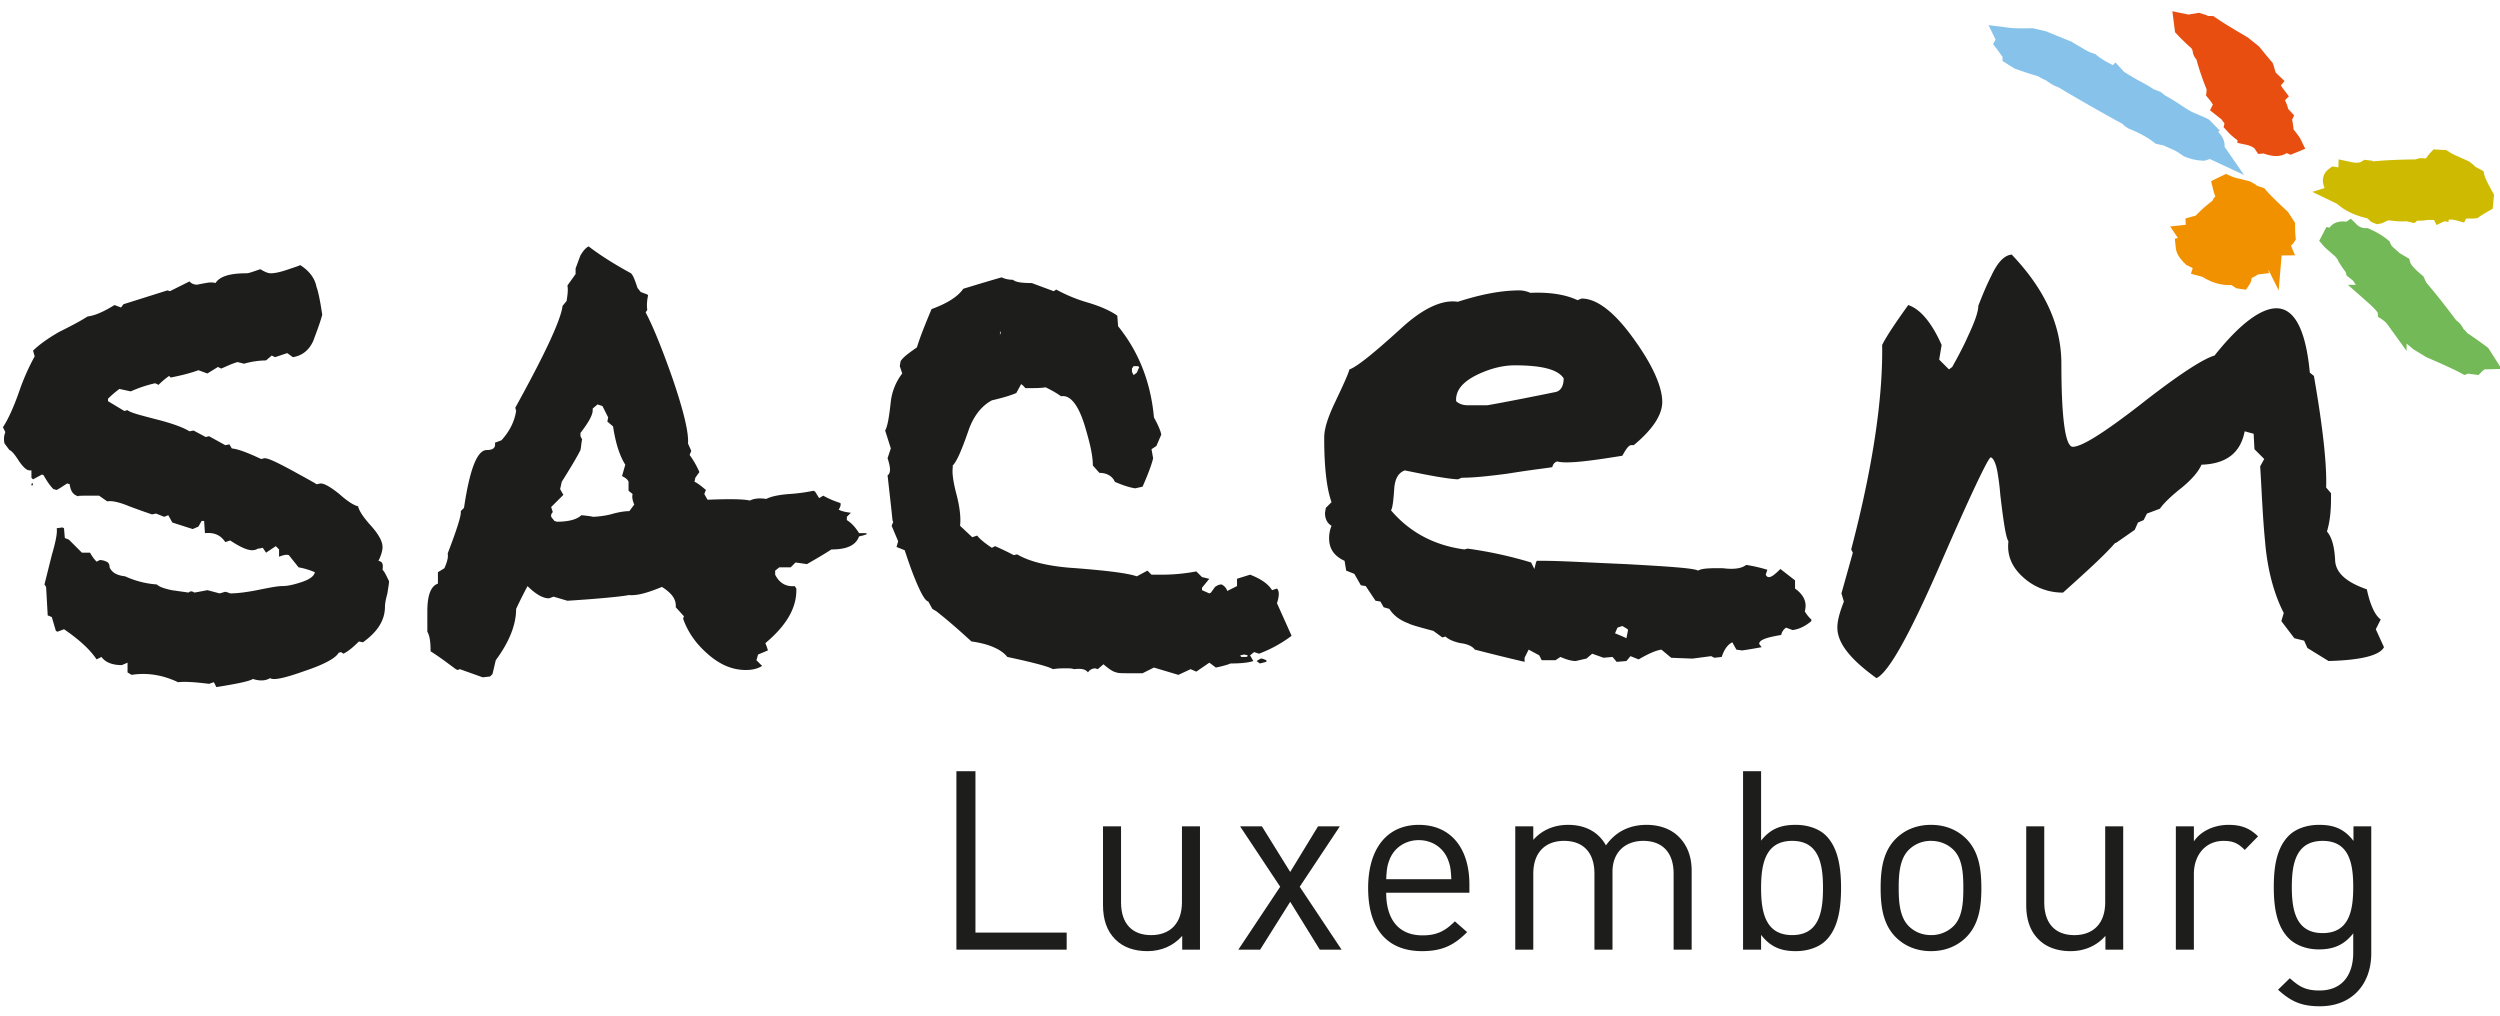
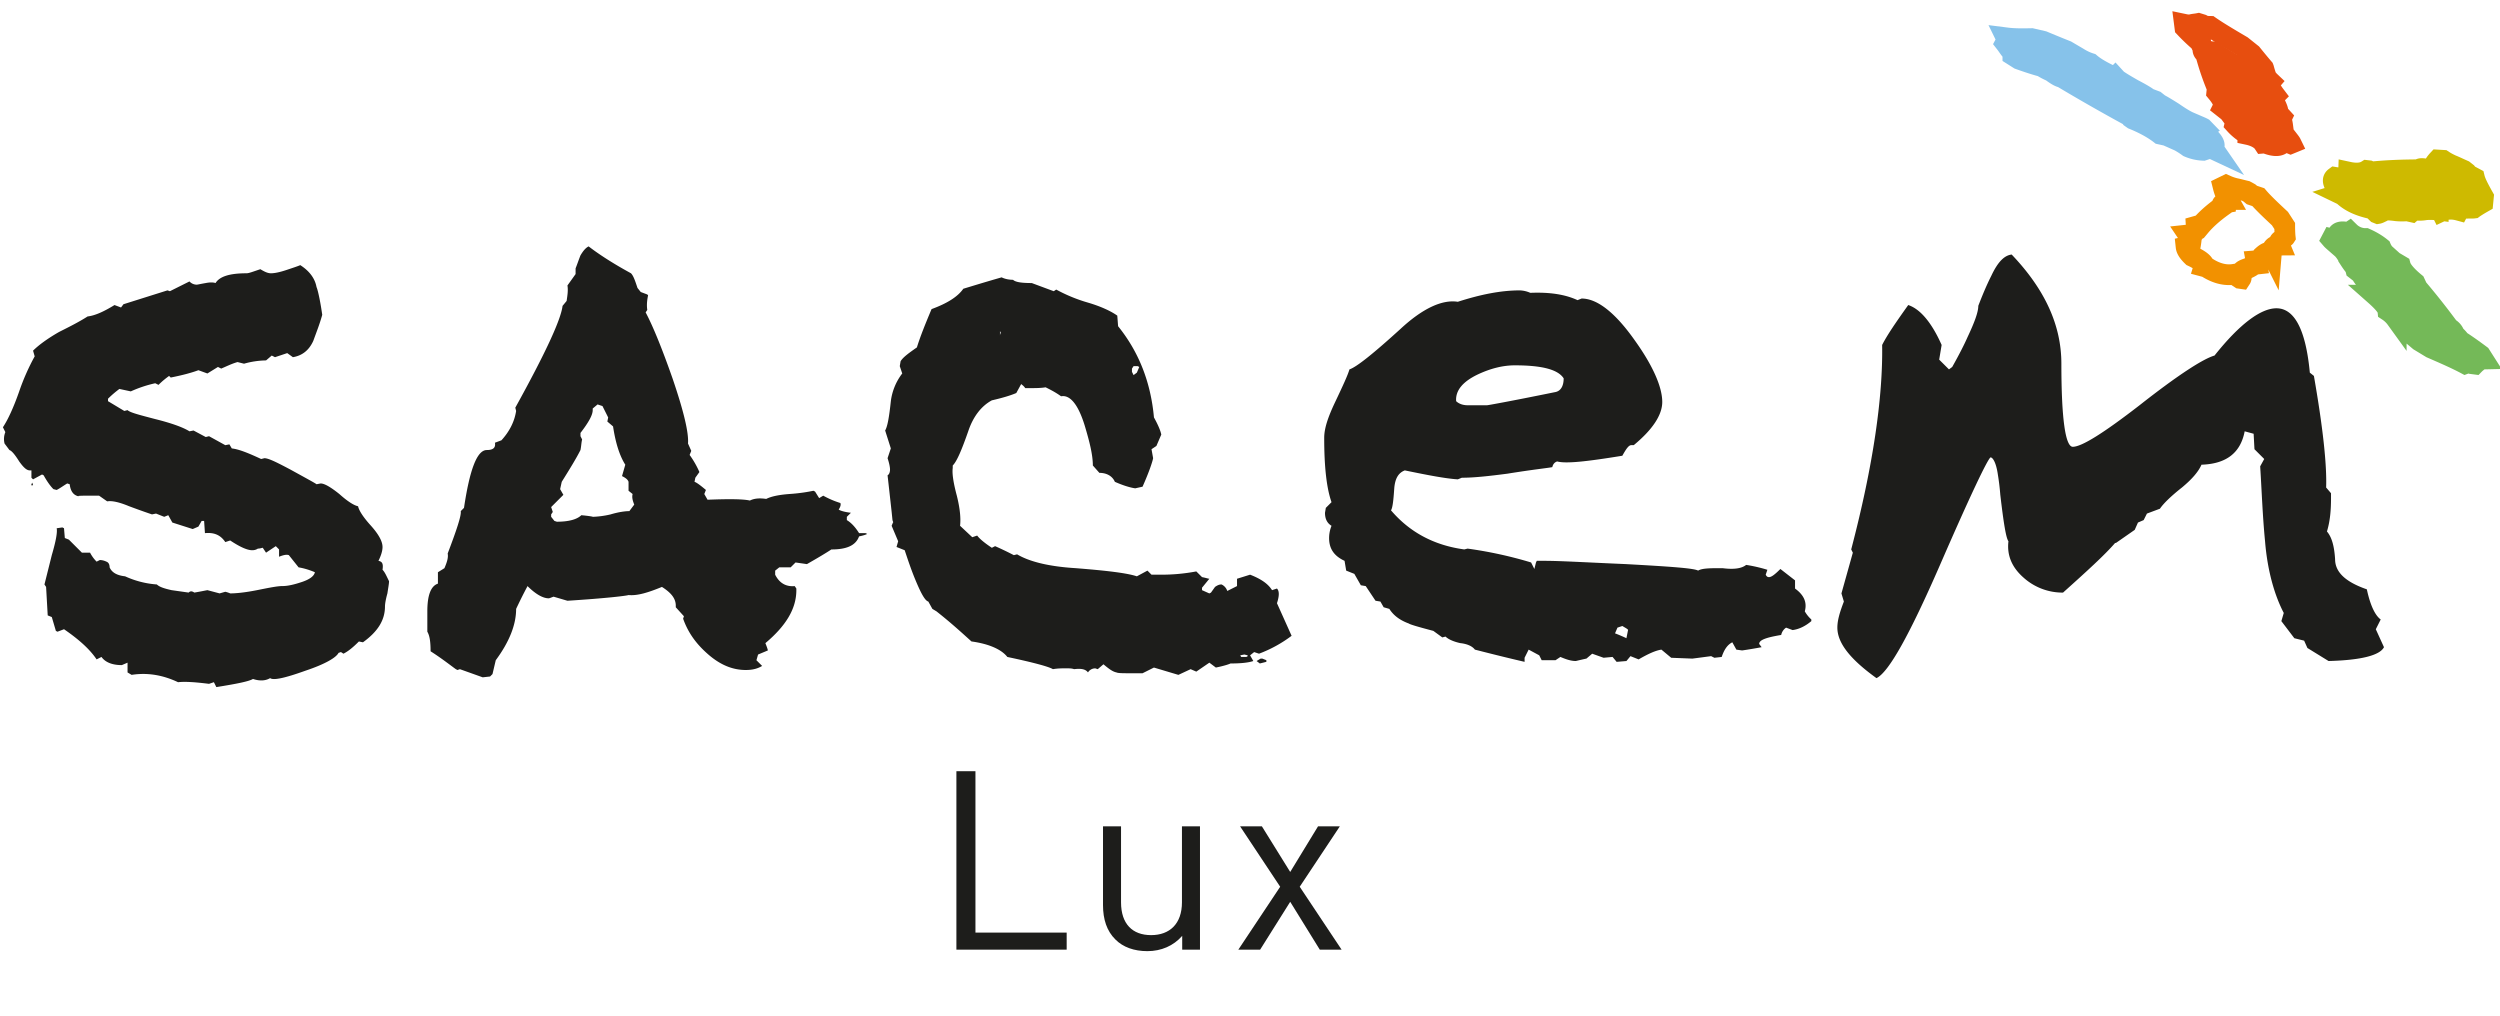
<svg xmlns="http://www.w3.org/2000/svg" preserveAspectRatio="xMidYMid slice" viewBox="0 0 121 49" width="768px" height="312px">
  <g fill="none" fill-rule="evenodd" transform="translate(.333 .87)">
    <path fill="#1D1D1B" d="M17.371 30.118c.708-.51 1.062-1.061 1.062-1.73 0-.117.039-.353.117-.628.04-.275.079-.472.079-.59-.118-.235-.196-.432-.314-.55.039-.275 0-.393-.197-.432.118-.236.197-.471.197-.668 0-.275-.197-.629-.59-1.061-.354-.394-.55-.708-.59-.904-.196-.04-.51-.236-.903-.59-.393-.314-.708-.51-.904-.51l-.197.038c-.04-.039-.471-.274-1.258-.707-.668-.354-1.06-.55-1.257-.55l-.157.039c-.59-.275-1.062-.471-1.416-.51l-.117-.197-.197.04-.785-.433-.158.04-.59-.315-.196.039c-.315-.196-.864-.393-1.651-.59-.746-.196-1.218-.314-1.336-.432l-.157.04-.786-.472v-.118a5.14 5.14 0 0 1 .55-.472l.55.118a5.926 5.926 0 0 1 1.179-.393l.158.079c.196-.197.353-.315.51-.432l.08.078c.588-.118 1.021-.236 1.335-.354l.433.158.51-.315.157.079c.276-.118.511-.236.787-.315l.314.079a4.058 4.058 0 0 1 1.062-.158l.275-.235.157.079.59-.197.274.197c.472-.08.786-.354.983-.787.157-.432.314-.825.432-1.257-.118-.825-.235-1.258-.275-1.336-.079-.433-.354-.786-.786-1.062-.079.04-.314.118-.668.236-.354.118-.59.158-.747.158-.157 0-.314-.079-.51-.197-.355.118-.551.197-.669.197-.825 0-1.296.157-1.493.471-.118-.039-.275-.039-.472 0-.236.04-.393.078-.432.078A.48.48 0 0 1 9 12.708l-.943.471-.118-.04-2.123.669-.117.157-.315-.118c-.51.314-.943.511-1.297.55-.432.275-.904.511-1.375.747-.55.315-.983.63-1.258.904l.079.275a10.68 10.68 0 0 0-.747 1.69C.511 18.8.236 19.39 0 19.743l.117.236a.883.883 0 0 0-.038.55l.236.314c.117.04.274.236.471.55.197.275.353.432.511.432h.079v.354l.078.078.433-.235.078.04c.196.353.354.55.472.667l.157.04c.157-.079.314-.197.51-.315l.119.04c.039.353.196.55.471.589-.196-.04.118-.04.943-.04l.394.276c.235-.04.589.04 1.06.236.63.235.983.353 1.101.393l.196-.04.394.157.196-.078.197.354.982.314.275-.118.157-.275h.118l.04.59c.432-.04.746.079.982.432l.236-.078c.472.314.826.471 1.061.471.04 0 .158 0 .275-.079.118 0 .197-.039.236-.039l.158.236.471-.315.157.158v.353c.197-.078.354-.118.472-.078l.471.59c.236.039.511.117.786.235-.039.197-.275.354-.628.471-.354.119-.669.197-.943.197-.236 0-.63.079-1.219.197-.59.117-1.022.157-1.297.157 0 0-.078-.04-.236-.079l-.274.079-.59-.157c-.197.039-.393.078-.63.117-.117-.078-.196-.078-.274 0l-.825-.117c-.354-.079-.59-.157-.708-.275a4.424 4.424 0 0 1-1.533-.393c-.354-.04-.629-.158-.747-.433 0-.118-.039-.235-.156-.275a.749.749 0 0 0-.315-.078l-.157.078a1.75 1.75 0 0 1-.315-.432h-.393l-.629-.629-.196-.079-.04-.471-.078-.04-.275.04c.04.196-.04.629-.236 1.297l-.354 1.415.079.118.078 1.375.197.079.197.668.078.04.315-.12c.746.512 1.257.984 1.572 1.455l.235-.118c.197.276.55.394.983.394l.275-.118v.472l.197.117c.746-.117 1.493 0 2.24.354.353-.04.864 0 1.494.079l.235-.08.118.237c.983-.157 1.572-.275 1.768-.393.354.118.63.078.826-.04.157.118.707 0 1.69-.353.943-.314 1.493-.63 1.612-.865l.117-.04.118.08c.236-.118.472-.315.747-.59l.196.04zM1.454 22.533l-.039-.118-.04.078v.04l.04.04c0-.04 0-.04.039-.04zm39.852 2.476c.197-.04.314-.079.393-.118l-.079-.04h-.314c-.197-.314-.393-.51-.59-.628v-.158l.197-.196c-.353-.04-.55-.118-.59-.157.08-.118.118-.236.08-.314a4.301 4.301 0 0 1-.826-.354l-.197.118-.196-.315-.079-.04c-.197.04-.59.12-1.179.158-.511.04-.864.118-1.1.236-.275-.04-.55-.04-.786.078-.354-.078-1.062-.078-2.044-.039l-.157-.275.078-.197c-.235-.196-.432-.353-.55-.392l.039-.197.197-.275a4.42 4.42 0 0 0-.472-.825l.079-.197-.157-.354c.04-.51-.197-1.532-.747-3.144-.51-1.454-.943-2.515-1.297-3.183l.079-.118c-.04-.275 0-.51.039-.707l-.04-.04-.314-.118-.157-.196c-.118-.354-.197-.59-.315-.708-.864-.472-1.532-.904-2.043-1.297-.157.079-.275.236-.393.433-.079.196-.158.432-.236.628v.275l-.393.55c.04.237 0 .473-.04.747l-.196.237c-.079.667-.825 2.279-2.28 4.912l.04.158c-.079.51-.315.982-.708 1.415l-.314.117c.04.236-.078.353-.393.353-.471 0-.825.944-1.1 2.791l-.157.157c.039.197-.197.905-.63 2.044.04.197-.039.432-.157.708l-.314.196v.55c-.354.118-.511.59-.511 1.337v.982c.118.197.157.511.157.944.551.353.944.667 1.219.864l.078.04.118-.04 1.1.393.355-.04.117-.117.157-.668c.668-.904.983-1.73.983-2.477.314-.667.511-1.021.55-1.1.393.393.747.59 1.022.59.04 0 .118-.04.236-.079l.668.197c1.847-.118 2.83-.236 2.948-.275.432.039.943-.119 1.611-.393.432.274.668.55.668.904v.078l.393.433-.039.117c.236.669.628 1.219 1.218 1.73.59.51 1.18.746 1.808.746.354 0 .59-.078.786-.196l-.275-.275.079-.275.471-.197c0-.04-.04-.157-.118-.353.983-.826 1.494-1.652 1.494-2.555v-.079l-.079-.118c-.432.04-.746-.157-.943-.55v-.196l.197-.158h.55l.236-.236.55.079c.55-.314.943-.55 1.179-.707.747 0 1.179-.197 1.336-.63zM30.38 22.965c-.04.157 0 .314.079.51l-.236.315c-.196 0-.51.04-.904.158a4.408 4.408 0 0 1-.864.117c.039 0-.118-.039-.55-.078-.198.197-.59.314-1.18.314l-.118-.039-.157-.197v-.117l.079-.118-.079-.236.59-.59-.157-.275.078-.353c.393-.63.707-1.14.904-1.534.04-.196.04-.353.079-.51l-.079-.157v-.158c.393-.51.59-.864.59-1.1v-.078l.235-.197.236.079.275.55-.04.197.276.235c.118.786.314 1.415.59 1.847l-.158.55c.158.079.275.157.315.276v.432l.196.157zm29.673 7.821c-.04.04-.079.04-.118.04h-.197l-.04-.08.197-.038.158.039v.04zM48.144 15.184c-.04.078-.04.117-.04.157v-.236l.04.079zm14.03 14.62l-.706-1.572c.117-.354.117-.59 0-.708l-.237.079c-.196-.315-.55-.55-1.06-.747l-.63.197v.353l-.47.236a.526.526 0 0 0-.276-.314c-.118 0-.197.039-.315.118l-.196.275-.079.04-.353-.158v-.118l.353-.432c-.04 0-.157-.04-.353-.08l-.276-.274a8.967 8.967 0 0 1-1.768.157h-.393l-.196-.196-.511.275c-.472-.158-1.455-.275-2.948-.393-1.297-.079-2.24-.315-2.83-.668l-.157.04a15.288 15.288 0 0 0-.904-.434l-.157.079c-.354-.236-.59-.432-.708-.59l-.236.08-.589-.551c.04-.354 0-.825-.157-1.454-.158-.59-.236-1.061-.197-1.336v-.119c.197-.196.432-.746.747-1.65.236-.707.629-1.218 1.14-1.494.51-.117.904-.235 1.179-.353l.236-.433c.04.04.118.08.196.197h.196c.276 0 .55 0 .787-.04.236.118.471.236.747.433.432-.079.825.393 1.14 1.415.235.786.392 1.414.392 1.925l.315.355c.353 0 .628.156.747.432.353.157.707.275.982.314l.354-.079c.314-.707.471-1.178.51-1.375l-.078-.433.236-.157.236-.55c-.04-.196-.158-.471-.354-.826-.157-1.729-.747-3.183-1.73-4.401l-.039-.511c-.275-.196-.747-.432-1.414-.628a7.548 7.548 0 0 1-1.533-.63l-.118.08-1.061-.394c-.472 0-.786-.04-.904-.157-.197 0-.393-.04-.55-.118-.826.236-1.455.432-1.848.55-.275.393-.786.708-1.532.982-.315.747-.55 1.337-.708 1.848-.393.275-.668.472-.786.668l-.04.236.119.353a2.758 2.758 0 0 0-.55 1.337c-.08.747-.158 1.218-.275 1.415l.274.864-.157.472c.079.236.118.432.118.55 0 .118-.04.236-.118.275l.197 1.769.04.393.039.118v-.04l-.08.197.315.746-.079.276.394.157c.157.472.314.943.51 1.415.276.668.472 1.022.63 1.061l.196.354.196.118c.747.589 1.297 1.1 1.69 1.453.865.119 1.455.394 1.73.748 1.297.275 2.004.471 2.2.589.236-.04.433-.04.63-.04.156 0 .275 0 .392.04.354-.04.55 0 .669.157a.411.411 0 0 1 .353-.196l.118.039.275-.236c.236.197.432.354.629.393.079.04.314.04.747.04h.51l.55-.275 1.18.353.59-.275.274.118.63-.432.314.236c.393-.08.629-.158.707-.197.511 0 .865-.04 1.1-.118l-.156-.275.196-.157.236.078a6.26 6.26 0 0 0 1.572-.864zm-1.217 1.257v-.079l-.197-.078h-.079l-.196.118.157.118.315-.079zm-6.132-14.227l-.117.275-.158.118-.078-.157v-.157l.078-.118h.197l.078.039zm23.581 12.694l-.078.393a7.911 7.911 0 0 0-.55-.235l.117-.275.236-.079c.197.118.275.157.275.196zm-.746 1.297l.196.237.472-.04.196-.236.393.157c.471-.274.826-.432 1.1-.471l.472.393 1.022.04s.314-.04.904-.119l.157.079.353-.04c.118-.353.276-.589.512-.707l.196.354.275.039s.315-.04.943-.157l-.118-.157c0-.197.354-.314 1.062-.433a.57.57 0 0 1 .236-.353l.314.117c.315-.04.628-.196.904-.432v-.079a1.554 1.554 0 0 1-.315-.392c.118-.433-.039-.786-.471-1.1v-.394l-.707-.55c-.275.275-.433.393-.55.393-.079 0-.119-.04-.158-.118l.08-.236a7.342 7.342 0 0 0-1.023-.236c-.197.158-.55.236-1.14.158-.59 0-.982 0-1.179.118-.197-.118-1.376-.197-3.498-.315-1.847-.078-3.144-.157-3.891-.157h-.393l-.039.079-.079.314-.157-.314a20.042 20.042 0 0 0-3.065-.669l-.158.04c-1.454-.197-2.633-.826-3.537-1.887.079-.118.118-.472.158-1.061.039-.471.196-.747.51-.865 1.14.236 1.965.394 2.555.432l.196-.078c.59 0 1.297-.078 2.201-.196 1.22-.197 1.965-.275 2.162-.315.04-.157.118-.236.236-.275.432.118 1.454 0 3.144-.275.197-.354.314-.511.432-.511h.119c.903-.746 1.375-1.454 1.375-2.083 0-.707-.433-1.73-1.336-2.987-.944-1.336-1.809-2.004-2.555-2.004l-.197.078c-.59-.275-1.336-.392-2.28-.353a1.353 1.353 0 0 0-.51-.118c-.904 0-1.887.196-2.987.55-.747-.118-1.69.315-2.751 1.297-1.297 1.179-2.122 1.847-2.476 1.965-.079.275-.315.786-.707 1.611-.315.669-.511 1.219-.511 1.69 0 1.415.117 2.437.353 3.105l-.275.275-.04.236c0 .315.119.511.315.629a1.581 1.581 0 0 0-.117.59c0 .51.235.864.746 1.1l.079.472.393.157.314.55.236.04.472.707.236.039.157.275.275.079c.196.314.51.55.943.707.04.04.432.158 1.179.354l.432.315.157-.04c.119.118.354.236.707.315.355.039.59.157.708.314 1.062.275 1.887.471 2.398.59v-.197l.196-.393.511.275.118.236h.668l.236-.158c.275.118.511.197.746.197 0 0 .158-.04.511-.118l.276-.235.55.196.433-.04zM75.3 17.385c0 .392-.157.628-.432.667-2.122.433-3.223.63-3.262.63h-.943c-.236 0-.432-.08-.55-.197-.04-.511.314-.944 1.06-1.297.59-.275 1.18-.432 1.77-.432 1.296 0 2.082.196 2.357.628zm36.904 13.637l-1.021-.629-.158-.354-.472-.117-.627-.825.116-.394c-.432-.825-.785-2.004-.903-3.459-.119-1.218-.158-2.397-.235-3.615l.195-.354-.471-.472-.04-.746-.432-.118c-.196 1.022-.865 1.572-2.083 1.611-.157.354-.472.708-.943 1.1-.55.433-.904.787-1.062 1.023l-.628.235-.158.315-.275.118-.156.353-.904.63h-.04c-.51.59-1.376 1.375-2.515 2.397a2.815 2.815 0 0 1-1.887-.708c-.589-.511-.825-1.1-.746-1.769-.119-.157-.236-.903-.393-2.24a11.24 11.24 0 0 0-.118-.982c-.079-.55-.236-.825-.354-.825-.157.117-.982 1.847-2.436 5.188-1.455 3.34-2.476 5.187-3.066 5.462-1.258-.904-1.887-1.69-1.887-2.436 0-.354.118-.747.314-1.258l-.117-.393.55-1.965-.079-.157c1.062-4.049 1.533-7.35 1.493-9.865.237-.472.67-1.1 1.259-1.926.59.197 1.14.865 1.611 1.926l-.118.708.472.471.157-.118c.354-.629.59-1.1.746-1.454.314-.668.512-1.179.512-1.494.197-.51.392-.982.629-1.453.314-.669.628-.983.982-1.022 1.611 1.69 2.397 3.419 2.397 5.266 0 2.672.197 4.009.55 4.009.433 0 1.494-.668 3.223-2.005 1.848-1.454 3.066-2.24 3.616-2.397 1.219-1.533 2.24-2.28 2.987-2.28.864 0 1.415 1.022 1.611 3.105l.197.158c.432 2.476.629 4.283.59 5.384l.235.275v.275c0 .511-.04 1.06-.196 1.572.236.275.353.707.393 1.336 0 .63.51 1.1 1.532 1.455.158.746.393 1.257.669 1.454l-.237.471.394.865c-.196.393-1.1.628-2.673.668" />
    <path fill="#CEBA00" d="M117.642 9.323l-.148-.058a2.909 2.909 0 0 0-.613-.015 1.583 1.583 0 0 1-.561.005l-.11.095-.214-.048a2.882 2.882 0 0 1-.518-.002c-.28-.038-.438-.042-.524-.026-.065.007-.102.04-.182.079-.082.037-.14.071-.183.078l-.05-.02-.21-.204c-.612-.12-1.096-.34-1.423-.658l-.124-.06c.165-.051.055-.22-.296-.456-.088-.172-.068-.277.025-.346.166.028.302.035.367.026 0 0 .103-.043.284-.122l.006-.157c.357.077.666.057.88-.078l.094.011.125.06c.659-.07 1.437-.104 2.335-.107-.017-.075.118-.069.354-.026a.543.543 0 0 1 .282-.042c.017-.107.095-.25.236-.402l.252.015c.162.108.288.167.417.228.15.058.354.158.58.257l.14.11.07.095.311.166c.056.226.226.542.43.907l-.026.267c-.313.178-.446.276-.446.276-.023.003-.18 0-.406.007-.134-.006-.265.015-.31.1-.314-.085-.602-.07-.844.045" />
    <path stroke="#CEBA00" d="M117.642 9.323l-.148-.058a2.909 2.909 0 0 0-.613-.015 1.583 1.583 0 0 1-.561.005l-.11.095-.214-.048a2.882 2.882 0 0 1-.518-.002c-.28-.038-.438-.042-.524-.026-.065.007-.102.04-.182.079-.082.037-.14.071-.183.078l-.05-.02-.21-.204c-.612-.12-1.096-.34-1.423-.658l-.124-.06c.165-.051.055-.22-.296-.456-.088-.172-.068-.277.025-.346.166.028.302.035.367.026 0 0 .103-.043.284-.122l.006-.157c.357.077.666.057.88-.078l.094.011.125.06c.659-.07 1.437-.104 2.335-.107-.017-.075.118-.069.354-.026a.543.543 0 0 1 .282-.042c.017-.107.095-.25.236-.402l.252.015c.162.108.288.167.417.228.15.058.354.158.58.257l.14.11.07.095.311.166c.056.226.226.542.43.907l-.026.267c-.313.178-.446.276-.446.276-.023.003-.18 0-.406.007-.134-.006-.265.015-.31.1-.314-.085-.602-.07-.844.045z" />
-     <path fill="#F29100" d="M109.447 11.32l-.128-.02c-.11.02-.202.087-.326.202-.09.131-.182.198-.287.207l.031.164-.153.017c-.042.06-.125.114-.268.183-.178.053-.26.104-.294.153-.026.036-.016.093-.02.171-.008.08-.008.147-.023.17l-.042-.006-.295-.196c-.424.067-.868-.043-1.326-.344l-.12-.032c.04-.129-.17-.309-.563-.491-.2-.193-.29-.34-.303-.461.112-.025.188-.065.213-.102 0 0 .016-.09.036-.262l-.14-.208c.253-.027.394-.165.38-.42l.06-.017.117.032c.275-.33.642-.659 1.101-.986-.077-.093-.003-.134.16-.162.006-.078.04-.128.106-.157a2.433 2.433 0 0 1-.245-.613l.143-.07c.18.081.301.113.42.146.128.022.325.078.532.126l.172.094.12.1.309.103c.236.277.61.63 1.044 1.035l.23.356c.001.35.021.527.021.527-.007.011-.093.064-.199.153-.076.042-.124.115-.071.243-.24.002-.372.127-.392.365" />
    <path stroke="#F29100" d="M109.447 11.32l-.128-.02c-.11.02-.202.087-.326.202-.09.131-.182.198-.287.207l.031.164-.153.017c-.042.06-.125.114-.268.183-.178.053-.26.104-.294.153-.026.036-.016.093-.02.171-.008.08-.008.147-.023.17l-.042-.006-.295-.196c-.424.067-.868-.043-1.326-.344l-.12-.032c.04-.129-.17-.309-.563-.491-.2-.193-.29-.34-.303-.461.112-.025.188-.065.213-.102 0 0 .016-.09.036-.262l-.14-.208c.253-.027.394-.165.38-.42l.06-.017.117.032c.275-.33.642-.659 1.101-.986-.077-.093-.003-.134.16-.162.006-.078.04-.128.106-.157a2.433 2.433 0 0 1-.245-.613l.143-.07c.18.081.301.113.42.146.128.022.325.078.532.126l.172.094.12.1.309.103c.236.277.61.63 1.044 1.035l.23.356c.001.35.021.527.021.527-.007.011-.093.064-.199.153-.076.042-.124.115-.071.243-.24.002-.372.127-.392.365z" />
-     <path fill="#E74E0F" d="M109.628 3.733l-.071.03c-.02.077.013.205.087.41.107.22.142.346.11.404l.192.21-.042.087c.048.098.071.206.091.364a.59.59 0 0 0 .048.332c.03.059.093.13.175.238.085.11.157.2.176.239l-.022.009-.329-.135c-.096.272-.392.313-.899.107l-.083.007c-.123-.187-.397-.34-.754-.416a2.475 2.475 0 0 1-.62-.494.346.346 0 0 0-.022-.224s-.093-.129-.27-.367l-.281-.222c.073-.145-.02-.39-.302-.729l.005-.05.081-.006a12.578 12.578 0 0 1-.627-1.804c-.132-.09-.148-.179-.112-.284-.084-.11-.124-.189-.127-.258a9.142 9.142 0 0 1-.759-.72l-.02-.156c.162.034.244.026.326.019.071-.03.214-.036.346-.062l.171.053.155.082.234.005c.392.272.924.586 1.532.944l.478.382c.376.466.575.695.575.695.008.02.033.128.087.295.015.088.074.205.234.357-.092.106-.01.332.237.658" />
+     <path fill="#E74E0F" d="M109.628 3.733l-.071.03c-.02.077.013.205.087.41.107.22.142.346.11.404l.192.21-.042.087c.048.098.071.206.091.364a.59.59 0 0 0 .048.332c.03.059.093.13.175.238.085.11.157.2.176.239l-.022.009-.329-.135c-.096.272-.392.313-.899.107l-.083.007c-.123-.187-.397-.34-.754-.416a2.475 2.475 0 0 1-.62-.494.346.346 0 0 0-.022-.224s-.093-.129-.27-.367l-.281-.222l.005-.05.081-.006a12.578 12.578 0 0 1-.627-1.804c-.132-.09-.148-.179-.112-.284-.084-.11-.124-.189-.127-.258a9.142 9.142 0 0 1-.759-.72l-.02-.156c.162.034.244.026.326.019.071-.03.214-.036.346-.062l.171.053.155.082.234.005c.392.272.924.586 1.532.944l.478.382c.376.466.575.695.575.695.008.02.033.128.087.295.015.088.074.205.234.357-.092.106-.01.332.237.658" />
    <path stroke="#E74E0F" d="M109.628 3.733l-.071.03c-.02.077.013.205.087.41.107.22.142.346.11.404l.192.21-.042.087c.048.098.071.206.091.364a.59.59 0 0 0 .048.332c.03.059.093.13.175.238.085.11.157.2.176.239l-.022.009-.329-.135c-.096.272-.392.313-.899.107l-.083.007c-.123-.187-.397-.34-.754-.416a2.475 2.475 0 0 1-.62-.494.346.346 0 0 0-.022-.224s-.093-.129-.27-.367l-.281-.222c.073-.145-.02-.39-.302-.729l.005-.05.081-.006a12.578 12.578 0 0 1-.627-1.804c-.132-.09-.148-.179-.112-.284-.084-.11-.124-.189-.127-.258a9.142 9.142 0 0 1-.759-.72l-.02-.156c.162.034.244.026.326.019.071-.03.214-.036.346-.062l.171.053.155.082.234.005c.392.272.924.586 1.532.944l.478.382c.376.466.575.695.575.695.008.02.033.128.087.295.015.088.074.205.234.357-.092.106-.01.332.237.658z" />
    <path fill="#74B958" d="M114.455 13.37l.027-.055c-.042-.104-.152-.254-.343-.494-.22-.245-.332-.393-.353-.474l-.27-.21-.031-.122c-.1-.109-.19-.238-.313-.429a1.795 1.795 0 0 0-.262-.403c-.06-.066-.152-.138-.28-.252-.13-.115-.24-.206-.278-.25l.01-.019.302.078c-.127-.367.035-.502.504-.384l.049-.033c.207.203.493.318.774.315.305.136.542.283.74.443.043.104.113.212.171.277l.432.389.334.197c.055.203.286.485.704.83l.03.064-.047.032a35.392 35.392 0 0 1 1.659 2.087.538.538 0 0 1 .27.325c.13.115.208.203.261.288.236.147.58.387.99.693l.121.19c-.127.003-.172.037-.222.07-.026.055-.112.103-.179.172l-.147-.019-.156-.058-.156.058c-.44-.234-1.002-.48-1.641-.757l-.57-.346c-.57-.482-.859-.714-.859-.714-.018-.022-.108-.151-.258-.346a1.524 1.524 0 0 0-.4-.383c-.014-.158-.225-.417-.613-.76" />
    <path stroke="#74B958" d="M114.455 13.37l.027-.055c-.042-.104-.152-.254-.343-.494-.22-.245-.332-.393-.353-.474l-.27-.21-.031-.122c-.1-.109-.19-.238-.313-.429a1.795 1.795 0 0 0-.262-.403c-.06-.066-.152-.138-.28-.252-.13-.115-.24-.206-.278-.25l.01-.019.302.078c-.127-.367.035-.502.504-.384l.049-.033c.207.203.493.318.774.315.305.136.542.283.74.443.043.104.113.212.171.277l.432.389.334.197c.055.203.286.485.704.83l.03.064-.047.032a35.392 35.392 0 0 1 1.659 2.087.538.538 0 0 1 .27.325c.13.115.208.203.261.288.236.147.58.387.99.693l.121.19c-.127.003-.172.037-.222.07-.026.055-.112.103-.179.172l-.147-.019-.156-.058-.156.058c-.44-.234-1.002-.48-1.641-.757l-.57-.346c-.57-.482-.859-.714-.859-.714-.018-.022-.108-.151-.258-.346a1.524 1.524 0 0 0-.4-.383c-.014-.158-.225-.417-.613-.76z" />
    <path fill="#86C2EA" d="M101.908 2.868l.085.093c.16.119.397.259.773.475.383.2.62.34.747.44l.333.126.189.15c.172.09.373.213.675.403.294.204.495.326.633.398.106.057.217.1.397.178.18.08.33.139.396.175l.029.03-.13.08c.573.434.777.72.58.848l.051.074c-.32-.15-.507-.135-.511.044a2.007 2.007 0 0 1-.71-.162 4.161 4.161 0 0 0-.434-.278s-.216-.097-.613-.272l-.317-.07c-.315-.247-.762-.499-1.31-.721l-.096-.068-.05-.075a95.243 95.243 0 0 1-3.283-1.874c-.123-.017-.291-.121-.514-.287a3.134 3.134 0 0 1-.453-.238c-.235-.06-.616-.178-1.102-.352l-.3-.19c0-.083-.051-.158-.1-.233-.086-.095-.155-.215-.262-.352l.034-.063.096-.013-.087-.178c.374.048.774.046 1.222.036l.554.128c.764.319 1.133.463 1.133.463.033.019.236.14.543.319.166.106.375.215.605.286.245.211.654.444 1.197.68" />
    <path stroke="#86C2EA" d="M101.908 2.868l.085.093c.16.119.397.259.773.475.383.2.62.34.747.44l.333.126.189.15c.172.09.373.213.675.403.294.204.495.326.633.398.106.057.217.1.397.178.18.08.33.139.396.175l.029.03-.13.08c.573.434.777.72.58.848l.051.074c-.32-.15-.507-.135-.511.044a2.007 2.007 0 0 1-.71-.162 4.161 4.161 0 0 0-.434-.278s-.216-.097-.613-.272l-.317-.07c-.315-.247-.762-.499-1.31-.721l-.096-.068-.05-.075a95.243 95.243 0 0 1-3.283-1.874c-.123-.017-.291-.121-.514-.287a3.134 3.134 0 0 1-.453-.238c-.235-.06-.616-.178-1.102-.352l-.3-.19c0-.083-.051-.158-.1-.233-.086-.095-.155-.215-.262-.352l.034-.063.096-.013-.087-.178c.374.048.774.046 1.222.036l.554.128c.764.319 1.133.463 1.133.463.033.019.236.14.543.319.166.106.375.215.605.286.245.211.654.444 1.197.68z" />
    <path fill="#1D1D1B" d="M46.002 44.947L46.002 36.338 46.921 36.338 46.921 44.124 51.322 44.124 51.322 44.947z" />
    <path fill="#1D1D1B" d="M56.896 44.947v-.665c-.423.484-1.016.737-1.681.737-.641 0-1.173-.193-1.535-.556-.423-.411-.605-.98-.605-1.668v-3.797h.87v3.664c0 1.051.556 1.584 1.451 1.584s1.488-.544 1.488-1.584v-3.664h.87v5.949h-.858z" />
    <path fill="#1D1D1B" d="M63.534 44.947L62.107 42.638 60.656 44.947 59.604 44.947 61.623 41.912 59.689 38.998 60.741 38.998 62.107 41.199 63.449 38.998 64.501 38.998 62.566 41.912 64.586 44.947z" />
-     <path fill="#1D1D1B" d="M70.752 42.202v-.399c0-1.765-.907-2.877-2.442-2.877-1.512 0-2.443 1.124-2.443 3.046 0 2.104 1.028 3.047 2.6 3.047 1.015 0 1.571-.314 2.176-.918l-.592-.52c-.472.47-.87.677-1.56.677-1.137 0-1.753-.75-1.753-2.056h4.014zm-.871-.653h-3.143c.024-.483.047-.665.18-.99.23-.545.762-.896 1.392-.896.628 0 1.16.35 1.39.895.132.326.156.508.18.991zm10.724 3.398v-3.664c0-1.051-.568-1.584-1.462-1.584-.87 0-1.487.545-1.487 1.488v3.76h-.871v-3.664c0-1.051-.568-1.584-1.463-1.584-.895 0-1.487.545-1.487 1.584v3.664h-.87v-5.949h.87v.653c.423-.483 1.016-.725 1.68-.725.823 0 1.463.338 1.826.991.46-.653 1.125-.991 1.959-.991.641 0 1.173.205 1.535.556.423.411.641.967.641 1.656v3.809h-.87zm8.078-2.975c0-.93-.122-1.922-.726-2.526-.314-.315-.847-.52-1.452-.52-.652 0-1.196.145-1.68.761v-3.349h-.87v8.609h.87v-.713c.484.628 1.028.785 1.68.785.605 0 1.138-.205 1.452-.52.604-.604.726-1.595.726-2.527m-.871 0c0 1.161-.193 2.273-1.487 2.273s-1.5-1.112-1.5-2.273c0-1.16.206-2.273 1.5-2.273s1.487 1.113 1.487 2.273m7.64 0c0-.919-.12-1.753-.724-2.37-.412-.41-.98-.676-1.705-.676-.726 0-1.294.266-1.705.677-.605.616-.725 1.45-.725 2.37 0 .918.12 1.753.725 2.369.411.411.98.677 1.705.677.725 0 1.293-.266 1.705-.677.604-.616.725-1.45.725-2.37m-.87 0c0 .666-.037 1.403-.472 1.838a1.525 1.525 0 0 1-1.088.435c-.423 0-.798-.156-1.076-.435-.436-.435-.483-1.172-.483-1.838 0-.664.047-1.402.483-1.837a1.495 1.495 0 0 1 1.076-.436c.423 0 .81.158 1.088.436.435.435.472 1.173.472 1.837m6.855 2.975v-.665c-.423.484-1.015.737-1.68.737-.641 0-1.174-.193-1.536-.556-.423-.411-.605-.98-.605-1.668v-3.797h.87v3.664c0 1.051.557 1.584 1.452 1.584.894 0 1.488-.544 1.488-1.584v-3.664h.869v5.949h-.858zm6.723-4.812c-.327-.327-.568-.435-1.028-.435-.871 0-1.427.689-1.427 1.595v3.652h-.87v-5.949h.87v.726c.327-.496.98-.798 1.669-.798.568 0 1.003.133 1.426.556l-.64.653zm6.103 4.993v-6.13h-.858v.702c-.484-.63-1.016-.774-1.669-.774-.604 0-1.136.205-1.45.52-.593.592-.726 1.511-.726 2.478 0 .968.133 1.887.725 2.479.315.314.834.532 1.44.532.64 0 1.184-.158 1.668-.774v.931c0 1.016-.484 1.826-1.632 1.826-.69 0-.993-.206-1.427-.593l-.569.556c.63.569 1.125.798 2.02.798 1.559 0 2.478-1.075 2.478-2.55m-.87-3.205c0 1.113-.182 2.225-1.475 2.225-1.294 0-1.488-1.112-1.488-2.225 0-1.112.194-2.224 1.488-2.224 1.293 0 1.475 1.112 1.475 2.224" />
  </g>
</svg>